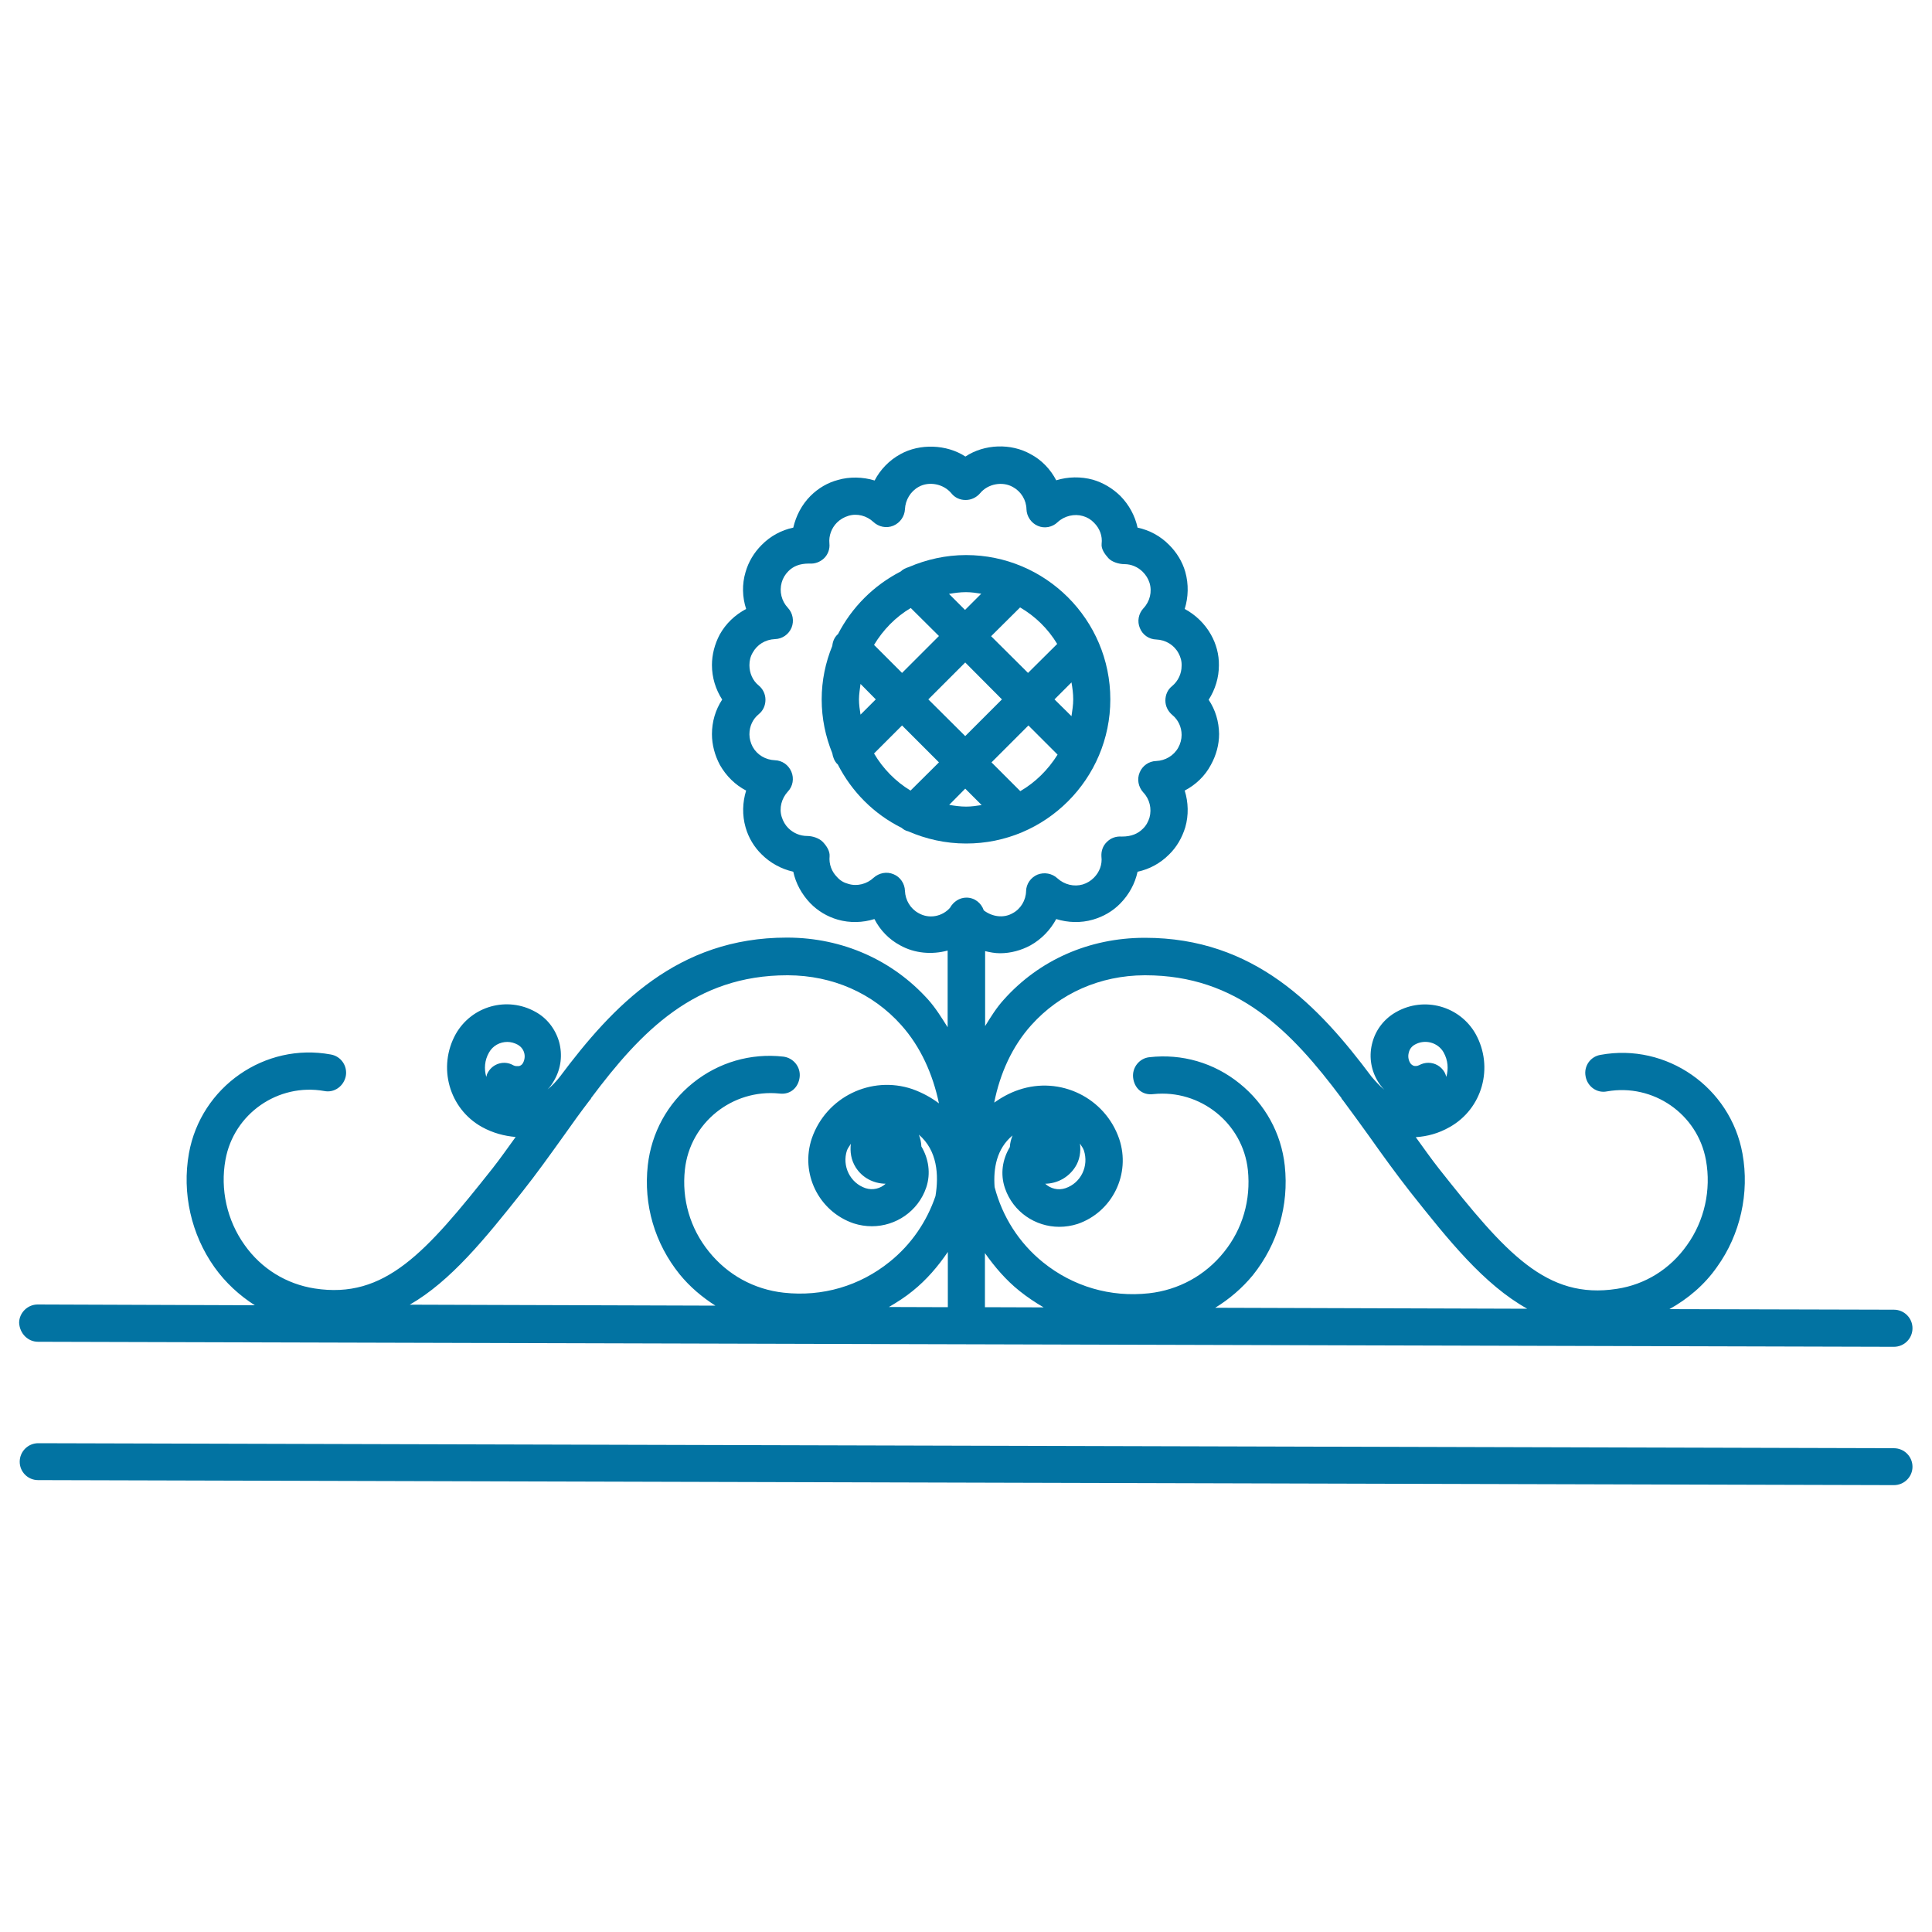
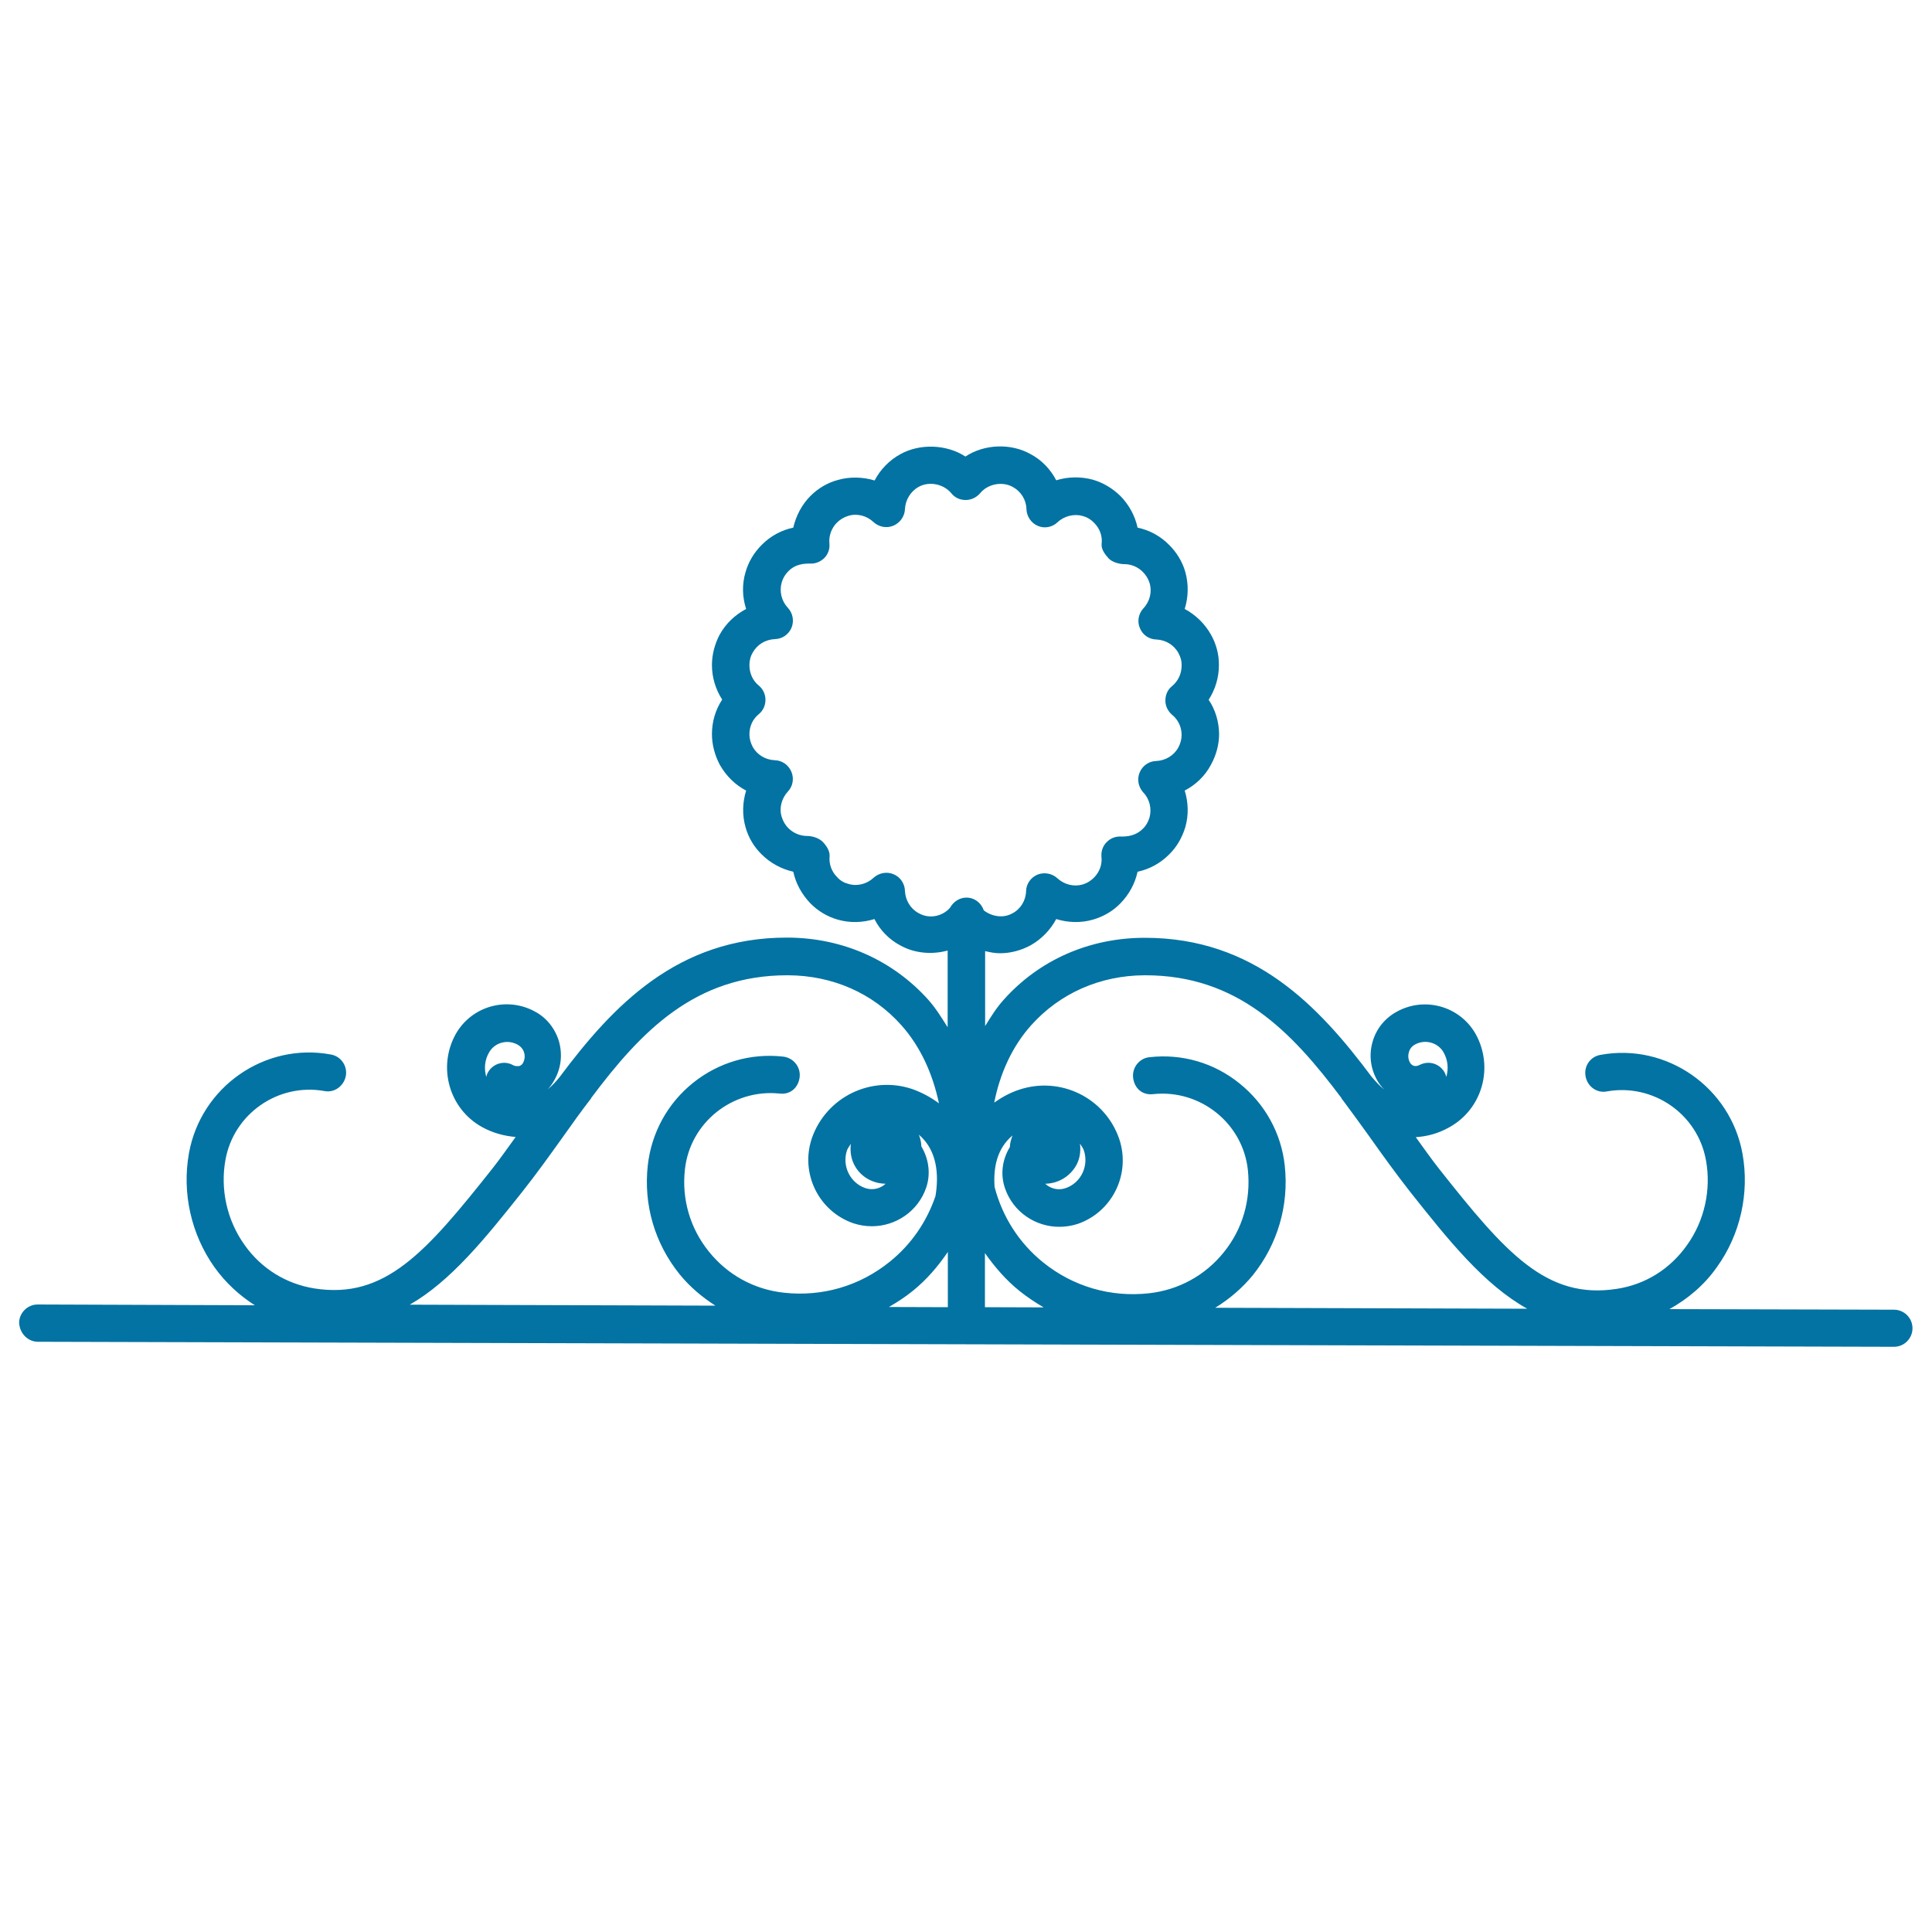
<svg xmlns="http://www.w3.org/2000/svg" viewBox="0 0 1000 1000" style="fill:#0273a2">
  <title>Sunflower Design With Vines Border SVG icon</title>
  <g>
    <g>
-       <path d="M574.7,362c0-41.2-33.5-74.7-74.7-74.7c-10.5,0-20.5,2.3-29.6,6.2c-1.5,0.5-3,1.1-4.2,2.3c-14,7.2-25.3,18.5-32.5,32.5c-0.1,0.1-0.2,0.1-0.3,0.2c-1.6,1.6-2.4,3.6-2.6,5.8c-3.5,8.5-5.5,17.9-5.5,27.7c0,9.9,2,19.3,5.5,27.9c0.3,2,1.1,4,2.5,5.5c0.1,0,0.2,0.1,0.3,0.2c7.3,14.3,18.8,25.8,33.1,32.9c1,0.9,2.1,1.5,3.4,1.8c9.2,4,19.3,6.3,29.9,6.3C541.2,436.7,574.7,403.1,574.7,362z M528.1,409.5l-14.9-14.9l19.1-19.1l15.1,15.1C542.5,398.4,536,404.9,528.1,409.5z M499.6,381l-19.1-19l19.1-19.1l19,19.1L499.6,381z M554.6,353.2c0.5,2.9,0.9,5.8,0.9,8.8c0,3-0.5,5.8-0.9,8.7l-8.8-8.7L554.6,353.2z M528,314.4c7.9,4.6,14.5,11.1,19.2,18.9l-15.1,15l-19.1-19L528,314.4z M500,306.5c2.7,0,5.3,0.4,7.9,0.8l-8.4,8.4l-8.3-8.3C494.1,306.9,497,306.5,500,306.5z M471.4,314.7l14.6,14.5l-19.1,19.1l-14.5-14.5C457.1,326,463.5,319.4,471.4,314.7z M445.4,369.9c-0.4-2.6-0.8-5.2-0.8-7.9c0-2.7,0.5-5.4,0.8-8l7.9,8L445.4,369.9z M471.3,409.2c-7.8-4.7-14.3-11.4-18.9-19.2l14.5-14.5l19.1,19.1L471.3,409.2z M499.6,408.2l8.5,8.5c-2.6,0.4-5.3,0.8-8,0.8c-3,0-5.9-0.4-8.8-0.9L499.6,408.2z" />
-       <path d="M19.7,694.5l960.6,2.6l0,0c5.3,0,9.6-4.3,9.6-9.6c0-5.3-4.3-9.6-9.6-9.6l-116.2-0.3c9.5-5.3,18.1-12.5,24.6-21.8c12.1-16.8,16.9-38.3,13.2-58.7c-6.2-34.3-39.3-57.4-73.5-51.1c-5.3,0.9-8.7,5.9-7.7,11.1c0.9,5.2,5.8,8.9,11.1,7.8c23.9-4.2,46.9,11.7,51.2,35.6c2.8,15.4-0.8,31.5-9.9,44.1c-8.7,12.3-21.6,20.3-36.2,22.5c-36.5,5.7-57.7-18.7-92.1-62.2c-4.1-5.2-8-10.8-12-16.3c5.9-0.4,11.7-1.9,17.5-5.2c17-9.5,23-31,13.5-48.2c-8.2-14.5-26.6-19.6-41.1-11.4c-6.1,3.4-10.5,9-12.3,15.6c-1.9,6.7-1,13.7,2.4,19.7c1,1.8,2.3,3.5,3.7,4.9c-2.5-2-4.5-4.3-6.5-6.6c-27.5-36.8-60.8-72-117.4-72c-0.1,0-0.3,0-0.4,0c-28.5,0.1-54.4,11.5-72.8,32.2c-3.7,4.1-6.6,8.8-9.5,13.5v-38.8c2.5,0.6,5.1,1.1,7.7,1.1c5.5,0,11-1.5,15.8-4.1c5.7-3.2,10.3-8,13.3-13.6c6.1,1.9,12.8,2.1,19,0.3c5.5-1.6,10.3-4.4,14.2-8.4c4.5-4.6,7.6-10.3,8.9-16.4c6.2-1.3,11.8-4.4,16.3-8.9c3.9-3.8,6.7-8.6,8.4-14.1c1.8-6.3,1.6-12.9-0.3-19c5.7-3,10.5-7.5,13.6-13.4c2.7-4.9,4.2-10.4,4.2-15.9c-0.1-6.4-1.9-12.5-5.4-17.7c3.4-5.3,5.3-11.5,5.3-17.8c0.1-5.6-1.4-11.1-4.1-15.9c-3.2-5.7-8-10.3-13.6-13.3c1.9-6.1,2.1-12.8,0.3-19.2c-1.5-5.3-4.5-10.1-8.3-13.9c-4.5-4.6-10.2-7.7-16.4-9c-1.3-6.1-4.4-11.8-8.9-16.4c-4-3.9-8.8-6.8-14.2-8.4c-6.2-1.7-12.9-1.6-19,0.3c-2.9-5.6-7.5-10.5-13.2-13.5c-10.2-5.8-24-5.3-33.8,1.2c-9.8-6.4-23.7-6.8-33.7-1.2c-5.7,3.1-10.4,8-13.3,13.6c-6.1-1.9-13.1-2-18.9-0.3c-5.4,1.4-10.3,4.3-14.3,8.3c-4.5,4.5-7.5,10.3-8.9,16.4c-6.2,1.3-11.9,4.4-16.4,9c-3.9,3.9-6.8,8.7-8.3,14c-1.9,6.3-1.7,13,0.3,19.1c-5.7,3-10.5,7.5-13.7,13.3c-2.6,4.9-4,10.4-4,15.7c0,6.5,1.9,12.6,5.3,17.9c-3.5,5.3-5.3,11.5-5.3,17.9c0,5.5,1.5,11,4.1,15.9c3.3,5.8,8,10.4,13.6,13.3c-1.9,6.1-2.1,12.7-0.3,19c1.5,5.4,4.5,10.3,8.3,14c4.5,4.5,10.2,7.6,16.4,9c1.3,6.1,4.4,11.7,8.8,16.3c3.9,4,8.7,6.9,14.2,8.5c6.3,1.8,12.9,1.6,19-0.3c2.9,5.7,7.5,10.5,13.3,13.6c7.5,4.2,16.5,4.9,24.6,2.7v39.7c-3.1-4.9-6.1-9.8-10-14.2c-18.5-20.6-44.4-32.1-72.8-32.2c-0.2,0-0.3,0-0.5,0c-56.5,0-89.9,35.2-117.4,72c-1.9,2.4-3.9,4.6-6.4,6.6c1.4-1.4,2.5-3,3.5-4.8c3.5-6.1,4.3-13.1,2.5-19.8c-1.9-6.6-6.2-12.3-12.3-15.6c-14.5-8.1-32.9-3.1-41.2,11.5c-9.5,17.1-3.5,38.6,13.5,48.1c5.8,3.2,11.7,4.7,17.5,5.2c-4,5.5-7.9,11.1-12,16.3c-34.4,43.4-55.6,67.8-92.1,62.1c-14.6-2.3-27.5-10.2-36.2-22.5c-9.1-12.7-12.7-28.8-9.9-44.1c4.3-23.9,27.3-39.8,51.1-35.6c5.3,1.1,10.2-2.6,11.2-7.8c0.9-5.2-2.5-10.2-7.8-11.1c-34.1-6.3-67.2,16.7-73.4,51.1C94.1,617.6,99,639,111,655.9c5.7,8,12.9,14.6,20.9,19.7l-112.4-0.4h0c-5.3,0-9.6,4.4-9.6,9.5C10.2,690.2,14.4,694.5,19.7,694.5z M732.3,540.7c5.3-3,12-1.1,14.9,4c2.3,4.1,2.6,8.6,1.4,12.7c-0.2-0.8-0.5-1.6-0.9-2.4c-1.8-3.1-5-4.9-8.4-4.9c-1.6,0-3.2,0.4-4.7,1.2c-1.1,0.6-2.2,0.5-2.7,0.4c-0.6-0.2-1.5-0.6-2.1-1.7c-0.9-1.6-1.1-3.5-0.6-5.2C729.6,543,730.7,541.6,732.3,540.7z M533.8,530.6c14.8-16.5,35.6-25.7,58.6-25.8c0.2,0,0.3,0,0.4,0c47.6,0,75.5,28.8,101.5,63.5c0.1,0.2,0.1,0.3,0.2,0.5c0.2,0.3,0.4,0.4,0.6,0.7c4.5,6.1,9,12.2,13.5,18.5c7,9.9,14.1,19.7,21.3,28.9c19.9,25.1,38.2,48,60.6,60.5L629,676.9c7.3-4.5,13.9-10.1,19.5-16.9c12.8-16,18.7-36.1,16.5-56.6c-1.8-16.8-10.2-32-23.4-42.6c-13.2-10.7-29.8-15.5-46.6-13.6c-5.3,0.5-9.1,5.4-8.5,10.6c0.6,5.3,4.6,9.3,10.6,8.5c24.1-2.5,46.2,15,48.8,39.3c1.6,15.4-2.7,30.5-12.4,42.5c-9.7,12.1-23.5,19.6-38.8,21.3c-19.9,2.2-39.3-3.5-54.8-16c-12.5-10.1-21.1-23.7-25.1-39c-0.7-9.6,1-19.8,9.3-26.7c-0.8,2-1.3,3.9-1.4,6c-3.8,6.3-5.1,13.9-2.5,21.4c4.2,12.2,15.7,19.9,28.1,19.9c3.1,0,6.4-0.5,9.5-1.5c18-6.2,27.6-25.9,21.5-44c-7.3-21.3-30.5-32.7-52-25.4c-4.8,1.6-9,4-12.7,6.6C517.6,555.6,523.9,541.6,533.8,530.6z M541,612.7c6.2-0.1,12-3.2,15.5-8.6c2.4-3.7,3-8,2.5-12.2c0.6,1.1,1.5,2.1,2,3.5c2.7,8.1-1.5,16.9-9.5,19.6C547.6,616.3,543.7,615.2,541,612.7z M527.7,668.2c4,3.2,8.2,6,12.5,8.5l-30.4-0.1v-28C514.9,655.8,520.7,662.6,527.7,668.2z M475.4,472.6c-4.2-2.3-6.8-6.7-7-11.5c-0.1-3.7-2.4-7.2-5.9-8.6c-3.5-1.5-7.5-0.7-10.3,1.8c-3.5,3.3-8.6,4.6-13.1,3.2c-2.3-0.6-4.2-1.7-5.8-3.5c-2.9-2.9-4.3-6.8-3.9-10.8c0.2-2.7-1.6-5.4-3.5-7.4c-1.9-2-5.4-3.1-8.1-3.1c-3.7,0-7.2-1.5-9.8-4.1c-1.5-1.5-2.7-3.5-3.4-5.8c-1.4-4.5-0.1-9.5,3.2-13.1c2.6-2.7,3.3-6.8,1.8-10.3c-1.5-3.5-4.8-5.8-8.5-5.9c-4.9-0.2-9.2-2.8-11.5-6.9c-1.1-2.1-1.7-4.3-1.7-6.5c0-4.2,1.7-7.9,4.9-10.5c2.2-1.8,3.4-4.5,3.4-7.4c0-2.9-1.3-5.6-3.5-7.4c-3.1-2.5-4.8-6.4-4.8-10.5c0-2.3,0.5-4.5,1.7-6.5c2.3-4.2,6.6-6.8,11.5-7c3.8-0.1,7.1-2.4,8.6-5.9c1.4-3.5,0.7-7.5-1.9-10.3c-3.3-3.5-4.5-8.5-3.2-13.1c0.6-2.2,1.8-4.2,3.5-5.9c2.5-2.5,5.8-3.9,10.6-3.9c0.1,0,0.2,0,0.3,0c2.8,0.2,5.5-0.8,7.6-2.8c2-2,3-4.8,2.7-7.6c-0.4-4,1.1-8,3.9-10.8c1.6-1.6,3.6-2.8,5.9-3.5c4.5-1.4,9.5-0.1,13,3.2c2.7,2.5,6.7,3.4,10.3,1.9c3.5-1.5,5.8-4.8,6-8.5c0.2-4.8,2.9-9.3,7.1-11.6c5.3-3,12.8-1.6,16.9,3.3c1.8,2.3,4.5,3.5,7.4,3.5l0,0c2.9,0,5.6-1.3,7.5-3.5c4-4.9,11.6-6.3,17-3.2c4.2,2.3,6.9,6.7,7,11.5c0.1,3.7,2.5,7.2,5.9,8.6c3.4,1.5,7.5,0.7,10.2-1.9c3.5-3.3,8.7-4.5,13.1-3.2c2.2,0.6,4.2,1.8,5.8,3.5c2.9,2.9,4.4,6.8,3.9,10.9c-0.3,2.7,1.7,5.4,3.5,7.4c1.8,2,5.5,3.1,8.3,3.1c3.6,0,7,1.5,9.5,4c1.6,1.6,2.8,3.5,3.5,5.7c1.4,4.6,0.2,9.6-3.2,13.2c-2.5,2.7-3.3,6.7-1.8,10.2c1.4,3.5,4.7,5.8,8.5,5.9c4.8,0.2,9.2,2.8,11.5,7.1c1.1,2,1.7,4.2,1.6,6.5c0,4.1-1.8,7.9-4.9,10.5c-2.3,1.8-3.5,4.5-3.5,7.5c0,2.9,1.3,5.5,3.5,7.4c3.1,2.5,4.9,6.3,4.9,10.4c0,2.2-0.6,4.5-1.7,6.5c-2.3,4.2-6.7,6.8-11.5,7c-3.8,0.1-7.1,2.5-8.5,5.9c-1.5,3.5-0.7,7.5,1.8,10.3c3.4,3.5,4.5,8.5,3.3,13c-0.7,2.3-1.8,4.3-3.5,5.9c-2.5,2.5-5.9,4-10.7,4c-0.1,0-0.2,0-0.3,0c-3-0.2-5.6,0.8-7.6,2.8c-2.1,2-3,4.8-2.8,7.6c0.5,4-1,8-3.9,10.9c-1.6,1.6-3.5,2.8-5.8,3.5c-4.5,1.3-9.5,0.1-13.1-3.2c-2.7-2.5-6.7-3.3-10.3-1.9c-3.5,1.5-5.8,4.8-5.9,8.5c-0.1,4.8-2.8,9.3-7,11.5c-4.7,2.7-10.6,1.8-14.9-1.5c-1.3-3.8-4.7-6.6-9-6.6c-3.6,0-6.8,2.2-8.5,5.3C487.7,474.4,480.9,475.8,475.4,472.6z M490.6,676.6l-30.5-0.1c4.3-2.5,8.5-5.2,12.3-8.3c7.2-5.8,13.1-12.7,18.2-20.2L490.6,676.6L490.6,676.6L490.6,676.6z M265.7,551.4c-4.6-2.7-10.5-1-13.1,3.6c-0.5,0.8-0.7,1.5-0.9,2.4c-1.2-4.1-0.9-8.6,1.4-12.6c2-3.6,5.7-5.5,9.5-5.5c1.8,0,3.7,0.5,5.5,1.5c1.5,0.9,2.7,2.3,3.2,4.1c0.5,1.7,0.3,3.6-0.6,5.3c-0.5,1-1.5,1.5-2.1,1.6C267.8,551.8,266.8,552,265.7,551.4z M270.3,616.9c7.3-9.2,14.3-19,21.4-28.9c4.5-6.4,8.9-12.5,13.5-18.5c0.2-0.3,0.5-0.5,0.6-0.7c0.1-0.2,0.1-0.3,0.2-0.5c25.9-34.6,53.8-63.5,101.5-63.5c0.1,0,0.2,0,0.4,0c23,0.1,43.8,9.2,58.6,25.8c10,11.2,16.3,25.3,19.5,40.5c-4-3-8.5-5.5-13.8-7.4c-21.3-7.2-44.6,4.1-52,25.5c-6.1,18.1,3.5,37.8,21.6,44c3.1,1,6.3,1.5,9.5,1.5c12.3,0,23.9-7.7,28.1-20c2.5-7.4,1.2-15.1-2.5-21.3c-0.1-2.1-0.5-4.1-1.3-6.1c9.6,8.2,10.4,20.9,8.6,31.8c-4.5,13.2-12.5,25-23.7,34c-15.5,12.5-34.8,18.2-54.8,16c-15.4-1.7-29.1-9.2-38.8-21.3c-9.7-12-14.1-27.1-12.4-42.4c2.6-24.4,24.7-41.8,48.8-39.4c6,0.8,10-3.3,10.6-8.5c0.6-5.3-3.3-10-8.5-10.6c-16.9-1.9-33.5,3-46.7,13.6c-13.2,10.6-21.5,25.8-23.4,42.6c-2.3,20.5,3.6,40.5,16.5,56.5c5.3,6.5,11.6,11.8,18.5,16.2l-158.2-0.5C233.3,663.1,251.1,641.1,270.3,616.9z M458.4,612.7c-2.7,2.5-6.6,3.5-10.4,2.3c-8-2.7-12.3-11.5-9.6-19.6c0.5-1.3,1.4-2.3,2-3.4c-0.5,4.1,0.1,8.4,2.5,12.2C446.3,609.6,452.1,612.6,458.4,612.7z" />
-       <path d="M19.7,766.1l960.6,2.6l0,0c5.3,0,9.6-4.3,9.6-9.5c0-5.3-4.3-9.6-9.6-9.6L19.8,747h0c-5.3,0-9.6,4.3-9.6,9.6C10.2,761.8,14.4,766.1,19.7,766.1z" />
+       <path d="M19.7,694.5l960.6,2.6l0,0c5.3,0,9.6-4.3,9.6-9.6c0-5.3-4.3-9.6-9.6-9.6l-116.2-0.3c9.5-5.3,18.1-12.5,24.6-21.8c12.1-16.8,16.9-38.3,13.2-58.7c-6.2-34.3-39.3-57.4-73.5-51.1c-5.3,0.9-8.7,5.9-7.7,11.1c0.9,5.2,5.8,8.9,11.1,7.8c23.9-4.2,46.9,11.7,51.2,35.6c2.8,15.4-0.8,31.5-9.9,44.1c-8.7,12.3-21.6,20.3-36.2,22.5c-36.5,5.7-57.7-18.7-92.1-62.2c-4.1-5.2-8-10.8-12-16.3c5.9-0.4,11.7-1.9,17.5-5.2c17-9.5,23-31,13.5-48.2c-8.2-14.5-26.6-19.6-41.1-11.4c-6.1,3.4-10.5,9-12.3,15.6c-1.9,6.7-1,13.7,2.4,19.7c1,1.8,2.3,3.5,3.7,4.9c-2.5-2-4.5-4.3-6.5-6.6c-27.5-36.8-60.8-72-117.4-72c-0.1,0-0.3,0-0.4,0c-28.5,0.1-54.4,11.5-72.8,32.2c-3.7,4.1-6.6,8.8-9.5,13.5v-38.8c2.5,0.6,5.1,1.1,7.7,1.1c5.5,0,11-1.5,15.8-4.1c5.7-3.2,10.3-8,13.3-13.6c6.1,1.9,12.8,2.1,19,0.3c5.5-1.6,10.3-4.4,14.2-8.4c4.5-4.6,7.6-10.3,8.9-16.4c6.2-1.3,11.8-4.4,16.3-8.9c3.9-3.8,6.7-8.6,8.4-14.1c1.8-6.3,1.6-12.9-0.3-19c5.7-3,10.5-7.5,13.6-13.4c2.7-4.9,4.2-10.4,4.2-15.9c-0.1-6.4-1.9-12.5-5.4-17.7c3.4-5.3,5.3-11.5,5.3-17.8c0.1-5.6-1.4-11.1-4.1-15.9c-3.2-5.7-8-10.3-13.6-13.3c1.9-6.1,2.1-12.8,0.3-19.2c-1.5-5.3-4.5-10.1-8.3-13.9c-4.5-4.6-10.2-7.7-16.4-9c-1.3-6.1-4.4-11.8-8.9-16.4c-4-3.9-8.8-6.8-14.2-8.4c-6.2-1.7-12.9-1.6-19,0.3c-2.9-5.6-7.5-10.5-13.2-13.5c-10.2-5.8-24-5.3-33.8,1.2c-9.8-6.4-23.7-6.8-33.7-1.2c-5.7,3.1-10.4,8-13.3,13.6c-6.1-1.9-13.1-2-18.9-0.3c-5.4,1.4-10.3,4.3-14.3,8.3c-4.5,4.5-7.5,10.3-8.9,16.4c-6.2,1.3-11.9,4.4-16.4,9c-3.9,3.9-6.8,8.7-8.3,14c-1.9,6.3-1.7,13,0.3,19.1c-5.7,3-10.5,7.5-13.7,13.3c-2.6,4.9-4,10.4-4,15.7c0,6.5,1.9,12.6,5.3,17.9c-3.5,5.3-5.3,11.5-5.3,17.9c0,5.5,1.5,11,4.1,15.9c3.3,5.8,8,10.4,13.6,13.3c-1.9,6.1-2.1,12.7-0.3,19c1.5,5.4,4.5,10.3,8.3,14c4.5,4.5,10.2,7.6,16.4,9c1.3,6.1,4.4,11.7,8.8,16.3c3.9,4,8.7,6.9,14.2,8.5c6.3,1.8,12.9,1.6,19-0.3c2.9,5.7,7.5,10.5,13.3,13.6c7.5,4.2,16.5,4.9,24.6,2.7v39.7c-3.1-4.9-6.1-9.8-10-14.2c-18.5-20.6-44.4-32.1-72.8-32.2c-0.2,0-0.3,0-0.5,0c-56.5,0-89.9,35.2-117.4,72c-1.9,2.4-3.9,4.6-6.4,6.6c1.4-1.4,2.5-3,3.5-4.8c3.5-6.1,4.3-13.1,2.5-19.8c-1.9-6.6-6.2-12.3-12.3-15.6c-14.5-8.1-32.9-3.1-41.2,11.5c-9.5,17.1-3.5,38.6,13.5,48.1c5.8,3.2,11.7,4.7,17.5,5.2c-4,5.5-7.9,11.1-12,16.3c-34.4,43.4-55.6,67.8-92.1,62.1c-14.6-2.3-27.5-10.2-36.2-22.5c-9.1-12.7-12.7-28.8-9.9-44.1c4.3-23.9,27.3-39.8,51.1-35.6c5.3,1.1,10.2-2.6,11.2-7.8c0.9-5.2-2.5-10.2-7.8-11.1c-34.1-6.3-67.2,16.7-73.4,51.1C94.1,617.6,99,639,111,655.9c5.7,8,12.9,14.6,20.9,19.7l-112.4-0.4h0c-5.3,0-9.6,4.4-9.6,9.5C10.2,690.2,14.4,694.5,19.7,694.5z M732.3,540.7c5.3-3,12-1.1,14.9,4c2.3,4.1,2.6,8.6,1.4,12.7c-0.2-0.8-0.5-1.6-0.9-2.4c-1.8-3.1-5-4.9-8.4-4.9c-1.6,0-3.2,0.4-4.7,1.2c-1.1,0.6-2.2,0.5-2.7,0.4c-0.6-0.2-1.5-0.6-2.1-1.7c-0.9-1.6-1.1-3.5-0.6-5.2C729.6,543,730.7,541.6,732.3,540.7z M533.8,530.6c14.8-16.5,35.6-25.7,58.6-25.8c0.2,0,0.3,0,0.4,0c47.6,0,75.5,28.8,101.5,63.5c0.1,0.2,0.1,0.3,0.2,0.5c0.2,0.3,0.4,0.4,0.6,0.7c4.5,6.1,9,12.2,13.5,18.5c7,9.9,14.1,19.7,21.3,28.9c19.9,25.1,38.2,48,60.6,60.5L629,676.9c7.3-4.5,13.9-10.1,19.5-16.9c12.8-16,18.7-36.1,16.5-56.6c-1.8-16.8-10.2-32-23.4-42.6c-13.2-10.7-29.8-15.5-46.6-13.6c-5.3,0.5-9.1,5.4-8.5,10.6c0.6,5.3,4.6,9.3,10.6,8.5c24.1-2.5,46.2,15,48.8,39.3c1.6,15.4-2.7,30.5-12.4,42.5c-9.7,12.1-23.5,19.6-38.8,21.3c-19.9,2.2-39.3-3.5-54.8-16c-12.5-10.1-21.1-23.7-25.1-39c-0.7-9.6,1-19.8,9.3-26.7c-0.8,2-1.3,3.9-1.4,6c-3.8,6.3-5.1,13.9-2.5,21.4c4.2,12.2,15.7,19.9,28.1,19.9c3.1,0,6.4-0.5,9.5-1.5c18-6.2,27.6-25.9,21.5-44c-7.3-21.3-30.5-32.7-52-25.4c-4.8,1.6-9,4-12.7,6.6C517.6,555.6,523.9,541.6,533.8,530.6z M541,612.7c6.2-0.1,12-3.2,15.5-8.6c2.4-3.7,3-8,2.5-12.2c0.6,1.1,1.5,2.1,2,3.5c2.7,8.1-1.5,16.9-9.5,19.6C547.6,616.3,543.7,615.2,541,612.7z M527.7,668.2c4,3.2,8.2,6,12.5,8.5l-30.4-0.1v-28C514.9,655.8,520.7,662.6,527.7,668.2z M475.4,472.6c-4.2-2.3-6.8-6.7-7-11.5c-0.1-3.7-2.4-7.2-5.9-8.6c-3.5-1.5-7.5-0.7-10.3,1.8c-3.5,3.3-8.6,4.6-13.1,3.2c-2.3-0.6-4.2-1.7-5.8-3.5c-2.9-2.9-4.3-6.8-3.9-10.8c0.2-2.7-1.6-5.4-3.5-7.4c-1.9-2-5.4-3.1-8.1-3.1c-3.7,0-7.2-1.5-9.8-4.1c-1.5-1.5-2.7-3.5-3.4-5.8c-1.4-4.5-0.1-9.5,3.2-13.1c2.6-2.7,3.3-6.8,1.8-10.3c-1.5-3.5-4.8-5.8-8.5-5.9c-4.9-0.2-9.2-2.8-11.5-6.9c-1.1-2.1-1.7-4.3-1.7-6.5c0-4.2,1.7-7.9,4.9-10.5c2.2-1.8,3.4-4.5,3.4-7.4c0-2.9-1.3-5.6-3.5-7.4c-3.1-2.5-4.8-6.4-4.8-10.5c0-2.3,0.5-4.5,1.7-6.5c2.3-4.2,6.6-6.8,11.5-7c3.8-0.1,7.1-2.4,8.6-5.9c1.4-3.5,0.7-7.5-1.9-10.3c-3.3-3.5-4.5-8.5-3.2-13.1c0.6-2.2,1.8-4.2,3.5-5.9c2.5-2.5,5.8-3.9,10.6-3.9c0.1,0,0.2,0,0.3,0c2.8,0.2,5.5-0.8,7.6-2.8c2-2,3-4.8,2.7-7.6c-0.4-4,1.1-8,3.9-10.8c1.6-1.6,3.6-2.8,5.9-3.5c4.5-1.4,9.5-0.1,13,3.2c2.7,2.5,6.7,3.4,10.3,1.9c3.5-1.5,5.8-4.8,6-8.5c0.2-4.8,2.9-9.3,7.1-11.6c5.3-3,12.8-1.6,16.9,3.3c1.8,2.3,4.5,3.5,7.4,3.5l0,0c2.9,0,5.6-1.3,7.5-3.5c4-4.9,11.6-6.3,17-3.2c4.2,2.3,6.9,6.7,7,11.5c0.1,3.7,2.5,7.2,5.9,8.6c3.4,1.5,7.5,0.7,10.2-1.9c3.5-3.3,8.7-4.5,13.1-3.2c2.2,0.6,4.2,1.8,5.8,3.5c2.9,2.9,4.4,6.8,3.9,10.9c-0.3,2.7,1.7,5.4,3.5,7.4c1.8,2,5.5,3.1,8.3,3.1c3.6,0,7,1.5,9.5,4c1.6,1.6,2.8,3.5,3.5,5.7c1.4,4.6,0.2,9.6-3.2,13.2c-2.5,2.7-3.3,6.7-1.8,10.2c1.4,3.5,4.7,5.8,8.5,5.9c4.8,0.2,9.2,2.8,11.5,7.1c1.1,2,1.7,4.2,1.6,6.5c0,4.1-1.8,7.9-4.9,10.5c-2.3,1.8-3.5,4.5-3.5,7.5c0,2.9,1.3,5.5,3.5,7.4c3.1,2.5,4.9,6.3,4.9,10.4c0,2.2-0.6,4.5-1.7,6.5c-2.3,4.2-6.7,6.8-11.5,7c-3.8,0.1-7.1,2.5-8.5,5.9c-1.5,3.5-0.7,7.5,1.8,10.3c3.4,3.5,4.5,8.5,3.3,13c-0.7,2.3-1.8,4.3-3.5,5.9c-2.5,2.5-5.9,4-10.7,4c-0.1,0-0.2,0-0.3,0c-3-0.2-5.6,0.8-7.6,2.8c-2.1,2-3,4.8-2.8,7.6c0.5,4-1,8-3.9,10.9c-1.6,1.6-3.5,2.8-5.8,3.5c-4.5,1.3-9.5,0.1-13.1-3.2c-2.7-2.5-6.7-3.3-10.3-1.9c-3.5,1.5-5.8,4.8-5.9,8.5c-0.1,4.8-2.8,9.3-7,11.5c-4.7,2.7-10.6,1.8-14.9-1.5c-1.3-3.8-4.7-6.6-9-6.6c-3.6,0-6.8,2.2-8.5,5.3C487.7,474.4,480.9,475.8,475.4,472.6z M490.6,676.6l-30.5-0.1c4.3-2.5,8.5-5.2,12.3-8.3c7.2-5.8,13.1-12.7,18.2-20.2L490.6,676.6L490.6,676.6L490.6,676.6z M265.7,551.4c-4.6-2.7-10.5-1-13.1,3.6c-0.5,0.8-0.7,1.5-0.9,2.4c-1.2-4.1-0.9-8.6,1.4-12.6c2-3.6,5.7-5.5,9.5-5.5c1.8,0,3.7,0.5,5.5,1.5c1.5,0.9,2.7,2.3,3.2,4.1c0.5,1.7,0.3,3.6-0.6,5.3c-0.5,1-1.5,1.5-2.1,1.6C267.8,551.8,266.8,552,265.7,551.4z M270.3,616.9c7.3-9.2,14.3-19,21.4-28.9c4.5-6.4,8.9-12.5,13.5-18.5c0.2-0.3,0.5-0.5,0.6-0.7c0.1-0.2,0.1-0.3,0.2-0.5c25.9-34.6,53.8-63.5,101.5-63.5c0.1,0,0.2,0,0.4,0c23,0.1,43.8,9.2,58.6,25.8c10,11.2,16.3,25.3,19.5,40.5c-4-3-8.5-5.5-13.8-7.4c-21.3-7.2-44.6,4.1-52,25.5c-6.1,18.1,3.5,37.8,21.6,44c3.1,1,6.3,1.5,9.5,1.5c12.3,0,23.9-7.7,28.1-20c2.5-7.4,1.2-15.1-2.5-21.3c-0.1-2.1-0.5-4.1-1.3-6.1c9.6,8.2,10.4,20.9,8.6,31.8c-4.5,13.2-12.5,25-23.7,34c-15.5,12.5-34.8,18.2-54.8,16c-15.4-1.7-29.1-9.2-38.8-21.3c-9.7-12-14.1-27.1-12.4-42.4c2.6-24.4,24.7-41.8,48.8-39.4c6,0.8,10-3.3,10.6-8.5c0.6-5.3-3.3-10-8.5-10.6c-16.9-1.9-33.5,3-46.7,13.6c-13.2,10.6-21.5,25.8-23.4,42.6c-2.3,20.5,3.6,40.5,16.5,56.5c5.3,6.5,11.6,11.8,18.5,16.2l-158.2-0.5C233.3,663.1,251.1,641.1,270.3,616.9z M458.4,612.7c-2.7,2.5-6.6,3.5-10.4,2.3c-8-2.7-12.3-11.5-9.6-19.6c0.5-1.3,1.4-2.3,2-3.4c-0.5,4.1,0.1,8.4,2.5,12.2C446.3,609.6,452.1,612.6,458.4,612.7" />
    </g>
  </g>
</svg>